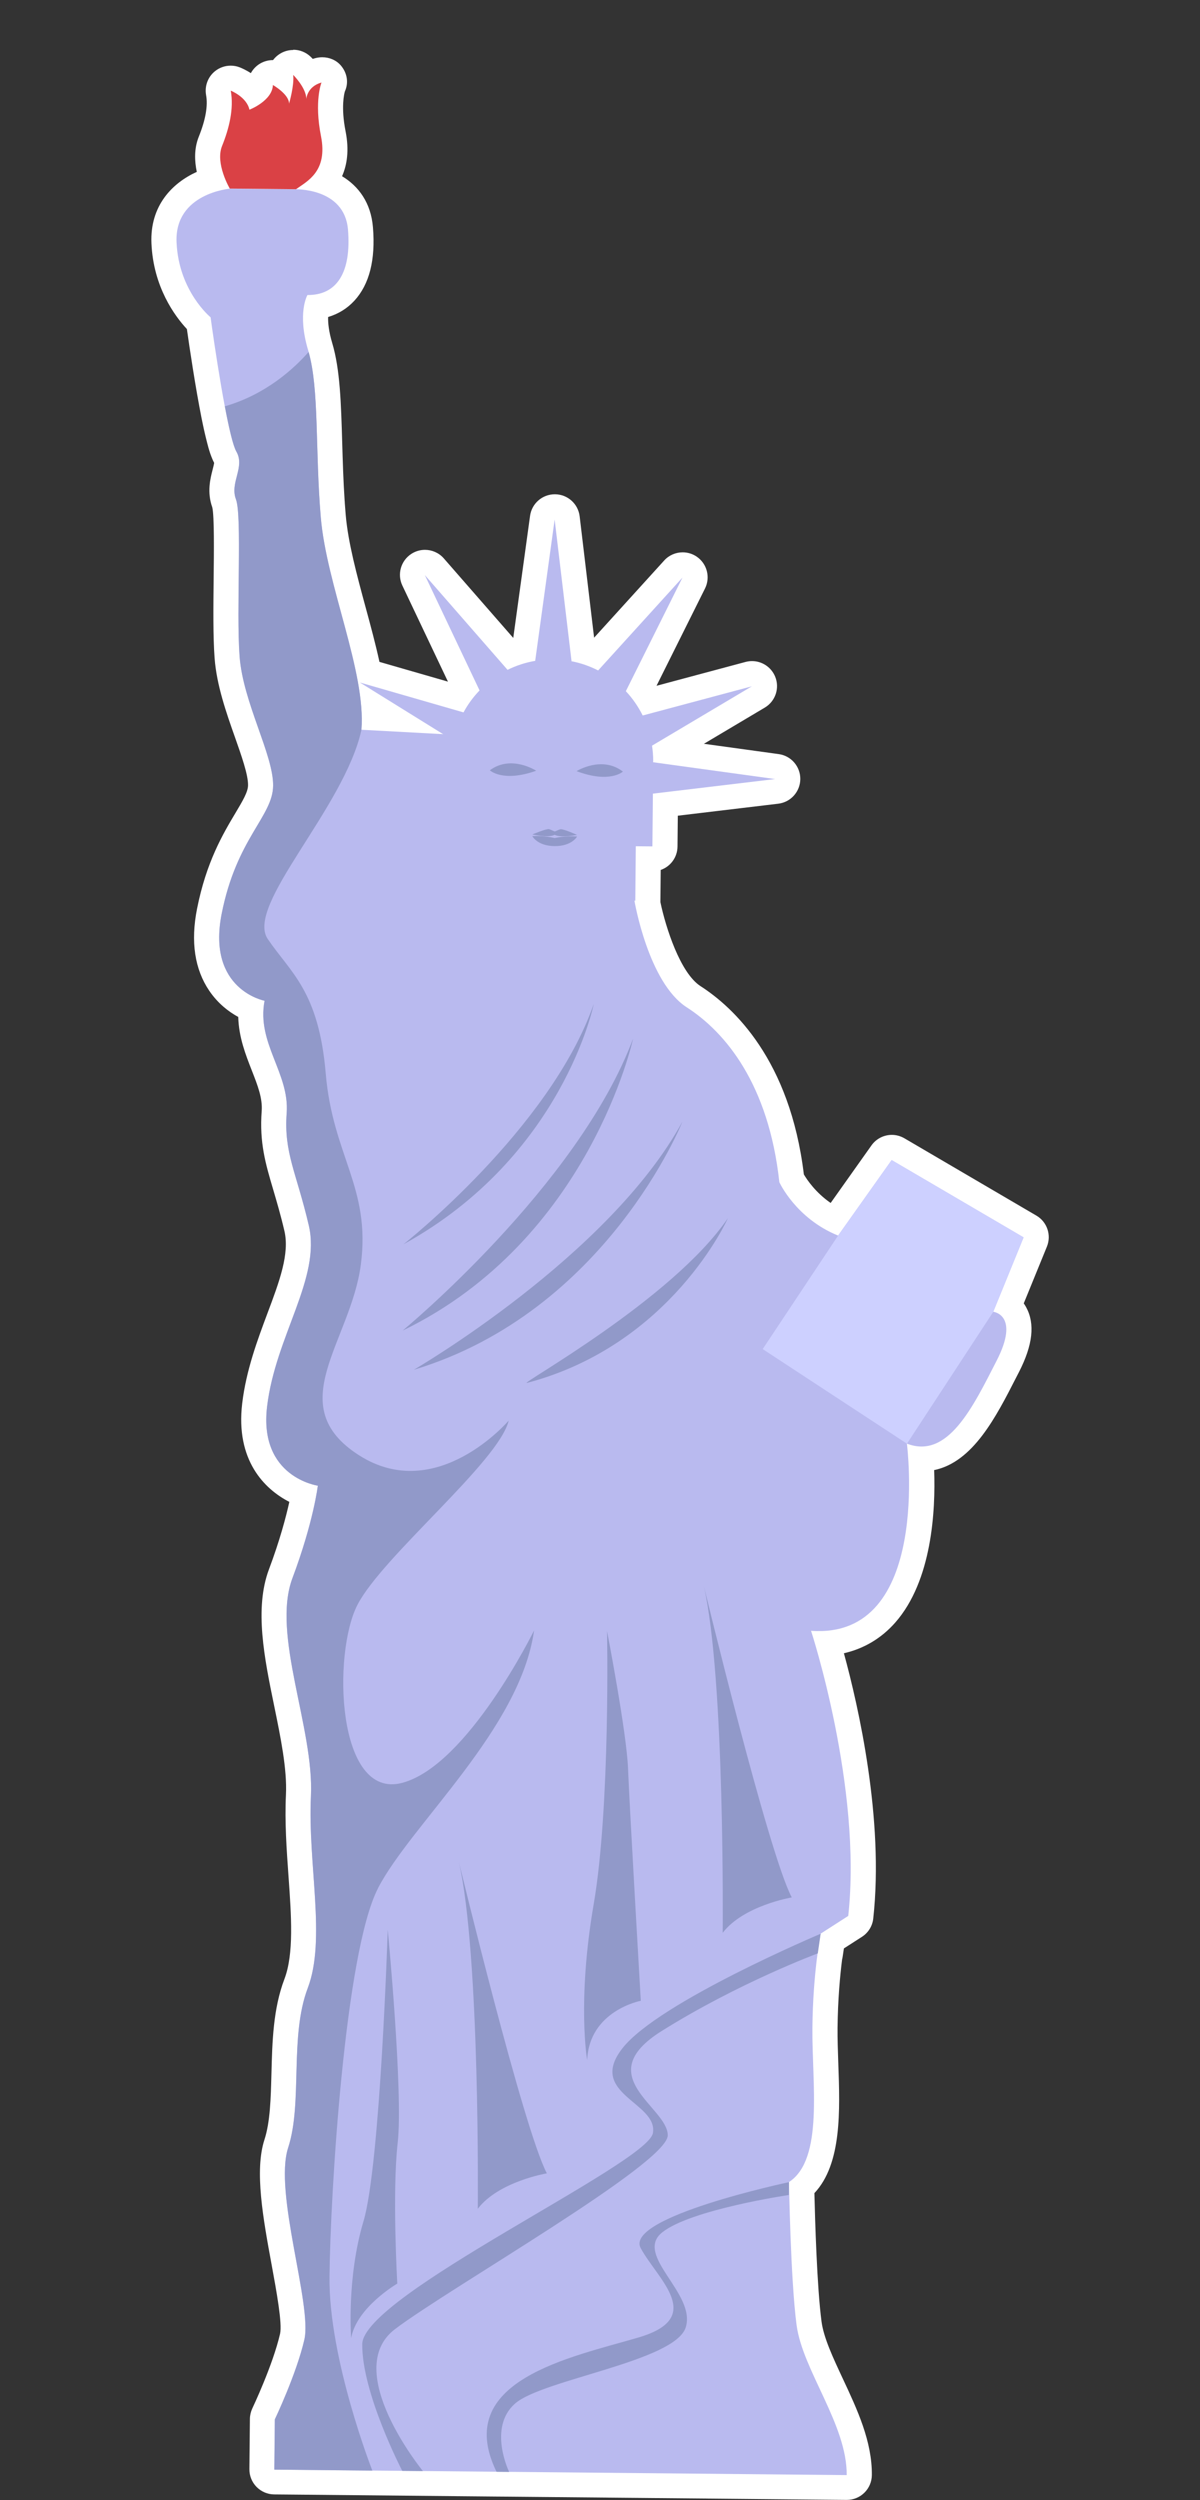
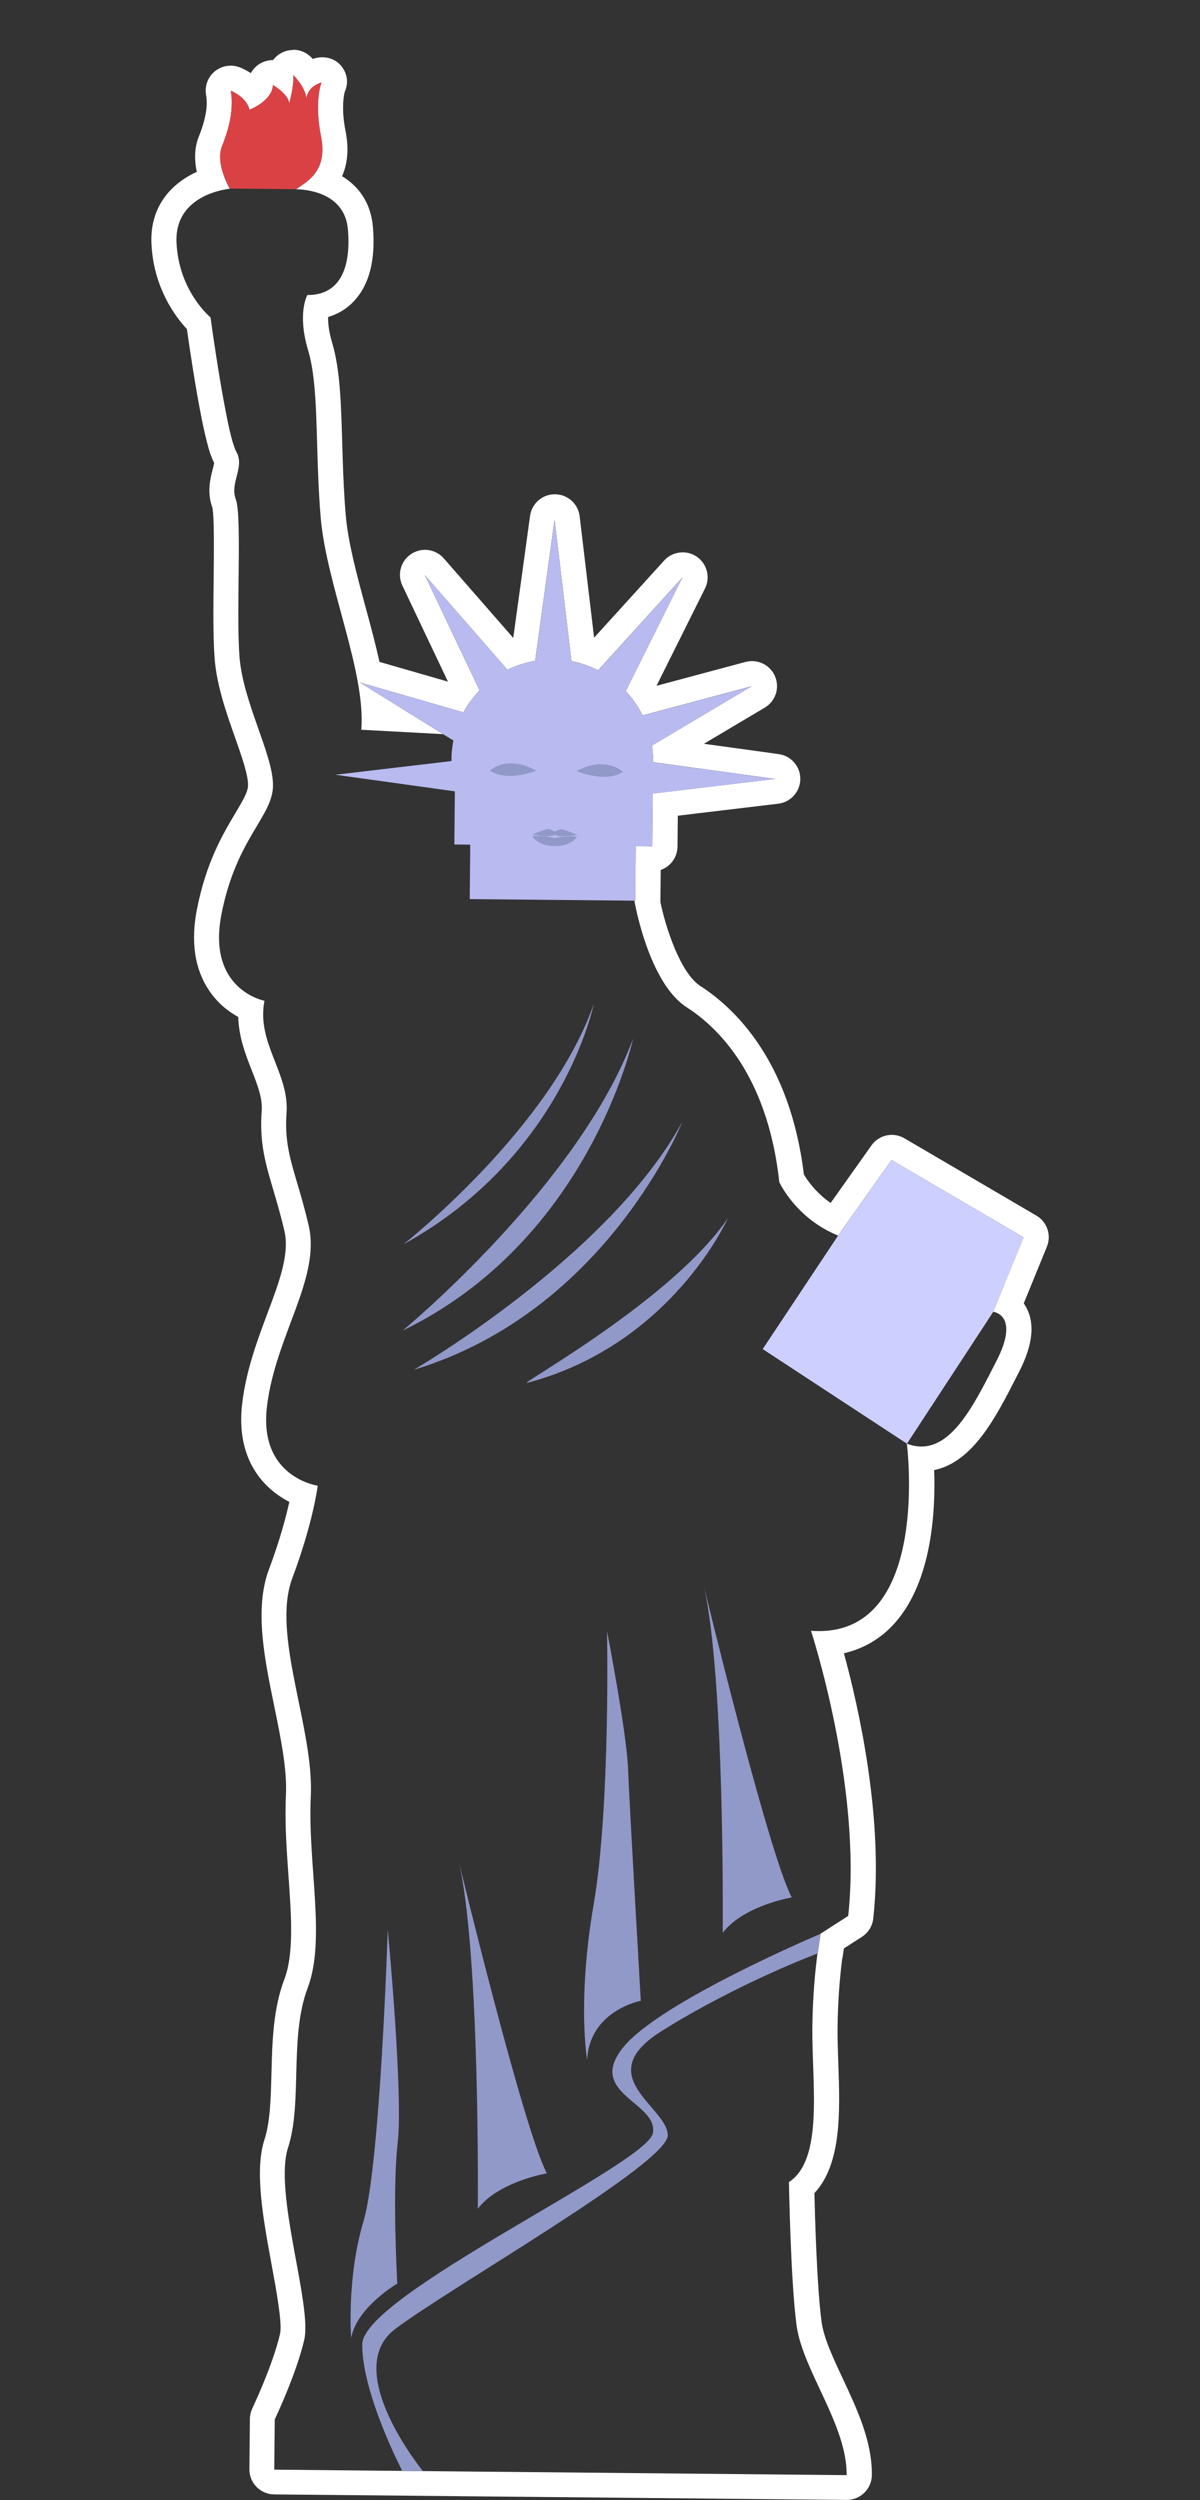
<svg xmlns="http://www.w3.org/2000/svg" id="_圖層_1" data-name="圖層 1" viewBox="0 0 240 500">
  <rect x="0" y="0" width="240" height="500" fill="#333333" stroke="none" />
  <defs>
    <style>
      .cls-1 {
        fill: #fff;
      }

      .cls-1, .cls-2, .cls-3, .cls-4, .cls-5 {
        stroke-width: 0px;
      }

      .cls-2 {
        fill: #9199c9;
      }

      .cls-3 {
        fill: #da4145;
      }

      .cls-4 {
        fill: #b9baef;
      }

      .cls-5 {
        fill: #cdd0ff;
      }
    </style>
  </defs>
  <g>
-     <path class="cls-1" d="M54.83,496.4c-.66,0-1.3-.28-1.76-.75s-.72-1.11-.71-1.78l.1-10.05c0-.36.09-.72.24-1.05.04-.09,4.2-8.82,5.72-15.4.6-2.57-.55-8.8-1.66-14.83-1.64-8.94-3.34-18.19-1.52-23.8,1.26-3.87,1.39-8.75,1.52-13.92.16-6.16.32-12.53,2.44-18.11,2.11-5.56,1.56-13.38.97-21.66-.37-5.24-.75-10.66-.5-15.96.26-5.43-1.09-11.99-2.39-18.34-1.9-9.24-3.86-18.79-1.15-26.01,2.74-7.32,4.03-12.9,4.58-15.77-4.92-1.73-11.12-6.86-9.8-17.96.76-6.36,2.96-12.25,4.91-17.45,2.53-6.77,4.72-12.62,3.48-17.94-.78-3.32-1.56-5.98-2.25-8.33-1.55-5.23-2.66-9.01-2.23-14.89.23-3.14-.92-6.08-2.13-9.19-1.31-3.34-2.77-7.06-2.52-11.37-1.81-.77-4.34-2.27-6.25-5.08-2.53-3.73-3.23-8.6-2.07-14.47,1.77-8.98,5-14.42,7.37-18.39,1.66-2.79,2.86-4.8,2.88-6.82.03-2.55-1.33-6.39-2.77-10.47-1.67-4.73-3.55-10.08-3.93-15.2-.31-4.15-.24-10.05-.18-15.75.06-5.7.15-13.51-.39-14.96-.87-2.34-.33-4.44.1-6.13.42-1.63.55-2.36.16-3.04-.16-.27-.3-.59-.47-1.03l-.13-.36c-.09-.26-.17-.51-.26-.79l-.14-.47c-.08-.29-.16-.6-.25-.91-.08-.3-.15-.61-.23-.93-.07-.3-.15-.61-.22-.94-.06-.27-.21-.95-.21-.95,0,0-.29-1.4-.37-1.79l-.04-.23c-1.3-6.59-2.56-15.17-3.02-18.45-1.89-1.87-6.58-7.35-6.95-16.13-.33-7.61,5.03-11.26,9.6-12.65-.76-2.15-1.33-5.05-.3-7.62,1.54-3.83,2.07-7.09,1.6-9.69-.16-.89.17-1.8.87-2.38.46-.38,1.02-.57,1.59-.57.31,0,.61.06.91.17.31.12,2.34.96,3.83,2.73.66-.51,1.18-1.1,1.2-1.61.03-.87.52-1.66,1.28-2.09.38-.21.8-.32,1.22-.32s.85.11,1.23.32c.09.05.2.12.32.19-.01-.96.53-1.86,1.41-2.29.35-.17.72-.25,1.09-.25.64,0,1.28.25,1.76.72.22.22.8.82,1.42,1.65.52-.31,1.11-.57,1.8-.76.23-.06.46-.09.68-.09.7,0,1.38.29,1.86.83.64.71.81,1.72.46,2.61,0,0-1.17,3.23.03,9.31.92,4.63-.21,7.6-1.79,9.6,3.69,1.39,6.82,4.3,7.24,9.37.47,5.74-.56,10.03-3.06,12.74-1.47,1.59-3.42,2.58-5.72,2.91-.28,1.37-.47,4.02.72,7.98,1.49,4.96,1.68,11.6,1.9,19.28.11,3.77.22,7.67.49,11.76l.02.34c.06.82.12,1.65.19,2.48.49,5.76,2.3,12.44,4.05,18.89,1.15,4.24,2.27,8.37,3.06,12.28l17.82,5.14c.43-.65.9-1.28,1.4-1.88l-10.24-21.59c-.54-1.13-.16-2.48.89-3.16.42-.28.9-.41,1.37-.41.7,0,1.39.29,1.88.86l15.35,17.57c.85-.33,1.73-.62,2.61-.84l3.65-26.53c.17-1.24,1.23-2.16,2.48-2.16h.02c1.26.01,2.31.96,2.46,2.2l3.17,26.61c.82.23,1.63.51,2.43.83l15.64-17.22c.49-.54,1.17-.82,1.85-.82.49,0,.98.14,1.41.44,1.03.7,1.38,2.06.83,3.18l-10.59,21.24c.59.74,1.13,1.51,1.63,2.32l19.95-5.34c.22-.06.43-.08.65-.08.98,0,1.9.58,2.3,1.53.49,1.15.05,2.48-1.03,3.12l-18.33,10.89,22.04,3.03c1.25.17,2.17,1.24,2.16,2.5s-.96,2.31-2.2,2.46l-22.27,2.66-.08,8.37c-.01,1.37-1.13,2.48-2.5,2.48,0,0-.84,0-.84,0l-.08,8.39c0,.14-.01.27-.04.4.94,4.79,3.97,15.42,9.2,18.79,6.24,4.02,17.04,14.06,19.59,36.34.64,1.18,3.24,5.51,8.48,8.26l9.51-13.41c.48-.68,1.25-1.05,2.04-1.05.43,0,.87.11,1.26.34l26.39,15.46c1.07.63,1.52,1.95,1.05,3.1l-5.21,12.78c.45.4.86.89,1.19,1.5,1.37,2.53.89,6-1.46,10.6l-.52,1.02c-4.19,8.2-8.93,17.49-16.72,17.49,0,0-.09,0-.13,0,.44,6.9.49,22.55-7.02,31.08-3.02,3.44-6.91,5.37-11.56,5.76,2.55,8.77,8.9,33.42,6.55,54.81-.08.75-.5,1.42-1.13,1.83l-4.57,2.94-.41,2.79c-.02.14-.05.27-.09.4-.42,3.23-.9,8.18-.95,14.14-.02,2.26.06,4.68.15,7.24.35,9.84.71,19.99-4.81,24.83.09,4.45.48,19.59,1.48,27.07.48,3.61,2.42,7.74,4.46,12.12,2.77,5.92,5.64,12.05,5.58,18.22-.01,1.37-1.13,2.48-2.5,2.48,0,0-114.51-1.11-114.51-1.11ZM79.01,143.8l-4.29-2.66c.07.83.11,1.64.12,2.44l4.17.22Z" />
    <path class="cls-1" d="M58.63,15s2.64,2.6,2.62,4.84c0,0,.11-2.49,3.04-3.32,0,0-1.5,3.68-.1,10.74,1.39,7.05-2.74,8.99-4.99,10.59,1.74.02,9.78.51,10.39,8.09.69,8.46-2.15,13.06-8,13.06-.04,0-.07,0-.11,0,0,0-2.1,3.59.15,11.08,2.09,6.96,1.47,18.05,2.29,30.48,0,.12.01.23.02.35.06.83.12,1.68.19,2.52,1.16,13.58,9.06,30.92,8.13,42.51l16.35.88-16.65-10.34,20.73,5.98c.87-1.61,1.96-3.08,3.21-4.39l-10.95-23.08,16.55,18.96c1.74-.86,3.62-1.48,5.6-1.81h-.07s3.89-28.26,3.89-28.26l3.38,28.32h-.11c1.92.36,3.74.99,5.43,1.86l16.87-18.58-11.33,22.73c1.35,1.44,2.49,3.08,3.37,4.86l21.84-5.84-19.97,11.87c.14,1.01.24,2.04.23,3.1,0,.08-.02.15-.02.22l24.4,3.36-24.45,2.92-.1,10.57-3.32-.03-.1,10.89h-.16s2.75,16.35,10.47,21.32c7.72,4.97,16.38,15.36,18.51,34.96,0,0,3.28,7.25,11.75,10.68l10.71-15.1,26.39,15.46-6.07,14.89s5.41.57.67,9.8c-4.14,8.08-8.49,17.15-15.02,17.15-.93,0-1.9-.18-2.92-.58,0,0,4.81,37.49-17.6,37.49-.51,0-1.03-.02-1.57-.06,0,0,10.26,31.28,7.44,57.02l-5.52,3.55-.58,3.92s-.04.01-.04.02c-.44,3.32-.97,8.54-1.03,14.86-.11,11.08,2.32,26.31-4.68,30.88,0,0,.32,19.59,1.52,28.62,1.2,9.03,10.12,19.94,10.02,29.99l-67.5-.65-2.52-.02h0s-44.46-.43-44.46-.43l.1-10.05s4.29-8.98,5.9-15.92c1.61-6.94-6.16-29.43-3.24-38.43,2.92-8.99.22-22.16,3.92-31.92,3.7-9.75-.02-24.74.63-38.38.65-13.65-7.93-32.29-3.7-43.58,4.23-11.3,5.08-18.5,5.08-18.5,0,0-11.84-1.66-10.15-15.81,1.68-14.16,10.81-25.66,8.34-36.25-2.48-10.59-5.01-14.48-4.42-22.46.59-7.98-6.05-13.97-4.42-22.46,0,0-11.57-2.17-8.59-17.35,2.98-15.17,10.24-19.48,10.3-25.67.06-6.19-6.02-16.63-6.71-25.87-.68-9.24.53-28.04-.73-31.4-1.25-3.36,1.87-6.42.09-9.53-.1-.17-.2-.42-.31-.69-.04-.1-.07-.21-.11-.31-.07-.2-.14-.43-.22-.67-.04-.14-.09-.28-.13-.43-.08-.27-.15-.55-.23-.85-.07-.28-.15-.57-.22-.88-.07-.29-.14-.59-.21-.9-.07-.3-.14-.62-.2-.93-.04-.2-.09-.41-.13-.62-.08-.37-.15-.75-.23-1.14-.02-.09-.04-.18-.05-.27-1.41-7.14-2.79-16.76-3.1-19.15,0,0-6.39-5.22-6.81-15.01-.42-9.8,10.67-10.72,10.67-10.72l12.88.12s.02,0,.02,0l-12.91-.12s-2.96-5.01-1.55-8.52c1.41-3.51,2.4-7.45,1.74-11.07,0,0,3.17,1.23,3.74,3.81,0,0,4.57-1.76,4.69-4.94,0,0,3.24,1.84,3.23,3.73,0,0,1.07-3.6.83-5.75M58.63,10c-.74,0-1.48.16-2.18.5-.74.36-1.37.89-1.84,1.52-.01,0-.03,0-.04,0-.84,0-1.68.21-2.44.63-.84.47-1.51,1.16-1.96,1.98-1.01-.66-1.87-1.02-2.22-1.16-.59-.23-1.2-.34-1.81-.34-1.14,0-2.27.39-3.18,1.14-1.4,1.15-2.06,2.97-1.74,4.75.39,2.13-.1,4.93-1.46,8.31-.95,2.37-.86,4.86-.4,7.04-4.91,2.23-9.39,6.77-9.07,14.28.37,8.75,4.69,14.58,7.09,17.16.53,3.76,1.71,11.64,2.92,17.75l.06.29c.08.39.16.78.24,1.16l.14.65.03.14c.06.29.12.57.19.84.08.34.15.65.23.96.08.34.16.66.24.96.09.34.18.67.26.98.05.18.11.36.16.54.09.3.18.58.28.85l.02.05c.05.14.1.28.15.4.18.47.35.85.53,1.19-.04.32-.2.94-.31,1.37-.46,1.79-1.15,4.5-.06,7.53.41,1.73.33,8.91.27,14.16-.06,5.75-.13,11.7.19,15.96.4,5.44,2.35,10.97,4.07,15.84,1.3,3.69,2.65,7.5,2.62,9.61-.01,1.35-1.07,3.12-2.53,5.57-2.46,4.13-5.83,9.78-7.68,19.18-1.29,6.55-.46,12.06,2.46,16.36,1.74,2.56,3.9,4.2,5.79,5.23.11,4.07,1.48,7.56,2.72,10.72,1.16,2.96,2.16,5.52,1.97,8.09-.47,6.34.76,10.51,2.32,15.78.68,2.31,1.46,4.94,2.22,8.19,1.07,4.58-.99,10.1-3.39,16.49-1.99,5.33-4.26,11.37-5.05,18.03-1.34,11.31,4.4,17.1,9.43,19.68-.67,3.02-1.9,7.69-4.07,13.47-2.96,7.89-.92,17.8,1.05,27.39,1.27,6.19,2.59,12.6,2.34,17.71-.26,5.44.13,10.94.51,16.25.57,8,1.1,15.55-.81,20.59-2.27,5.98-2.44,12.56-2.6,18.93-.13,4.98-.25,9.68-1.4,13.21-2.02,6.22-.26,15.78,1.44,25.03.96,5.24,2.16,11.75,1.68,13.81-1.47,6.33-5.5,14.8-5.54,14.89-.31.66-.48,1.38-.49,2.11l-.1,10.05c-.01,1.33.5,2.6,1.43,3.55s2.2,1.49,3.52,1.5l44.46.43,2.52.02,67.51.65h.05c2.74,0,4.97-2.21,5-4.95.07-6.74-2.92-13.13-5.81-19.3-1.96-4.2-3.82-8.16-4.25-11.39-.91-6.84-1.3-20.3-1.43-25.71,5.49-5.85,5.12-16.46,4.78-25.95-.09-2.53-.17-4.93-.15-7.13.06-5.72.51-10.49.91-13.65.05-.18.08-.36.11-.54l.25-1.67,3.61-2.32c1.27-.82,2.1-2.16,2.26-3.66,2.18-19.88-2.97-42.45-5.87-53.05,4.02-.92,7.51-3,10.27-6.14,7.37-8.38,8.07-22.42,7.78-30.49,7.77-1.61,12.36-10.59,16.45-18.61l.52-1.01c2.76-5.39,3.23-9.62,1.44-12.93-.15-.28-.32-.55-.49-.79l4.63-11.35c.94-2.3.04-4.95-2.1-6.2l-26.39-15.46c-.79-.46-1.66-.69-2.52-.69-1.57,0-3.11.74-4.08,2.11l-8.16,11.51c-2.99-2.07-4.7-4.59-5.36-5.71-2.77-22.95-14.1-33.43-20.66-37.65-4.07-2.62-6.98-11.77-8.03-16.8,0-.09,0-.18,0-.26l.06-6.18c1.94-.67,3.34-2.51,3.36-4.68l.06-6.17,20.09-2.4c2.5-.3,4.38-2.4,4.41-4.92.02-2.52-1.83-4.66-4.32-5l-14.96-2.06,12.18-7.24c2.15-1.28,3.02-3.94,2.05-6.24-.8-1.89-2.64-3.06-4.61-3.06-.43,0-.86.06-1.29.17l-17.81,4.77,9.7-19.46c1.11-2.23.41-4.95-1.65-6.36-.86-.59-1.84-.87-2.82-.87-1.37,0-2.73.56-3.7,1.64l-14.01,15.43-2.89-24.27c-.3-2.5-2.4-4.39-4.92-4.41-.02,0-.03,0-.05,0-2.5,0-4.61,1.84-4.95,4.32l-3.36,24.41-13.89-15.91c-.98-1.12-2.37-1.71-3.77-1.71-.95,0-1.9.27-2.74.82-2.09,1.37-2.85,4.07-1.78,6.32l9.12,19.22-13.7-3.95c-.77-3.53-1.76-7.2-2.78-10.95-1.72-6.35-3.5-12.91-3.97-18.45-.07-.82-.13-1.63-.19-2.44v-.14s-.02-.2-.02-.2c-.27-4.04-.38-7.92-.49-11.67-.23-7.86-.42-14.64-2-19.92-.68-2.27-.85-4-.82-5.2,2.04-.61,3.83-1.71,5.26-3.27,2.99-3.25,4.24-8.17,3.71-14.64-.4-5-2.92-8.28-6.18-10.25.99-2.24,1.46-5.17.7-9-.95-4.8-.27-7.51-.14-7.95.8-1.76.46-3.7-.79-5.18-.94-1.1-2.32-1.66-3.73-1.66-.5,0-1.01.07-1.5.21-.14.04-.27.08-.4.12-.15-.16-.27-.29-.38-.39-.96-.94-2.23-1.44-3.51-1.44h0Z" />
  </g>
  <g>
-     <path class="cls-4" d="M126.89,180.14s2.75,16.35,10.47,21.32c7.72,4.97,16.38,15.36,18.51,34.96,0,0,3.28,7.25,11.75,10.68l10.71-15.1,26.39,15.46-6.07,14.88s5.41.57.67,9.8c-4.73,9.23-9.73,19.74-17.94,16.57,0,0,5.03,39.21-19.17,37.43,0,0,10.26,31.28,7.44,57.02l-5.52,3.55s-1.54,7.72-1.65,18.79c-.11,11.08,2.32,26.31-4.68,30.88,0,0,.32,19.59,1.52,28.62,1.2,9.03,10.12,19.94,10.02,29.99l-114.48-1.1.1-10.05s4.29-8.98,5.9-15.92c1.61-6.94-6.16-29.43-3.23-38.43,2.92-8.99.22-22.16,3.92-31.92,3.7-9.75-.02-24.74.63-38.38.65-13.65-7.93-32.29-3.7-43.58,4.23-11.3,5.08-18.5,5.08-18.5,0,0-11.84-1.66-10.15-15.81,1.68-14.16,10.82-25.66,8.34-36.25-2.47-10.59-5.01-14.48-4.42-22.46.59-7.98-6.05-13.97-4.42-22.46,0,0-11.57-2.17-8.59-17.35,2.98-15.17,10.24-19.48,10.3-25.67.06-6.19-6.02-16.63-6.71-25.87-.68-9.24.53-28.04-.73-31.4-1.25-3.36,1.87-6.42.09-9.53-1.78-3.11-4.67-23.23-5.15-26.85,0,0-6.39-5.22-6.81-15.01-.42-9.8,10.67-10.72,10.67-10.72l12.88.12s10.05-.42,10.74,8.09c.69,8.51-2.19,13.12-8.11,13.06,0,0-2.1,3.59.15,11.08,2.25,7.49,1.35,19.77,2.51,33.35,1.16,13.58,9.06,30.92,8.13,42.51l35.01,1.89,19.62,32.31Z" />
    <path class="cls-3" d="M45.96,37.72s-2.96-5.01-1.55-8.52c1.41-3.51,2.4-7.45,1.74-11.07,0,0,3.17,1.23,3.74,3.81,0,0,4.57-1.76,4.69-4.94,0,0,3.24,1.84,3.23,3.73,0,0,1.07-3.6.83-5.75,0,0,2.64,2.6,2.62,4.84,0,0,.11-2.49,3.04-3.32,0,0-1.5,3.68-.1,10.74,1.39,7.05-2.75,8.99-5,10.6l-13.23-.13Z" />
    <path class="cls-4" d="M130.57,158.72l24.45-2.92-24.4-3.36c0-.07.01-.15.02-.22.01-1.06-.09-2.09-.23-3.1l19.97-11.87-21.84,5.84c-.89-1.78-2.02-3.42-3.37-4.86l11.33-22.73-16.87,18.58c-1.69-.86-3.51-1.5-5.43-1.86h.11s-3.38-28.32-3.38-28.32l-3.89,28.25h.07c-1.98.33-3.86.95-5.6,1.81l-16.55-18.96,10.95,23.08c-1.26,1.31-2.34,2.78-3.21,4.39l-20.73-5.98,18.71,11.61c-.24,1.21-.38,2.45-.39,3.72,0,.13.01.26.01.38l-23.22,2.74,23.89,3.32-.1,10.63,3.18.03-.1,10.89,33.11.32.1-10.89,3.32.03.1-10.57Z" />
-     <path class="cls-2" d="M157.8,436.4s-33.01,6.98-29.66,13.2c3.35,6.22,13.13,13.87-.42,17.86-13.56,3.99-37.37,8.57-28.41,26.87l2.52.02s-4.3-8.8,1.16-13.65c5.46-4.84,32.03-8.45,34.16-15.26,2.13-6.81-10.44-14.41-4.71-18.99,5.72-4.58,25.32-7.48,25.32-7.48l.03-2.58Z" />
    <path class="cls-2" d="M164.13,386.73s-32.26,13.6-39.57,22.81c-7.31,9.2,7.11,10.89,6.02,17.06-1.09,6.18-58.03,32.42-58.13,42.21-.09,9.79,8,25.33,8,25.33l4.13.04s-16.47-20.13-5.57-28.39c10.91-8.27,54.49-33.07,54.54-38.74.05-5.66-15.68-11.81-1.22-20.87,15.38-9.64,31.23-15.53,31.23-15.53l.57-3.92Z" />
    <path class="cls-2" d="M117.44,412.05s-2.06-11.7,1.3-31.25c3.36-19.55,2.67-54.6,2.67-54.6,0,0,3.93,20.31,4.2,27.52.27,7.22,2.55,46.41,2.55,46.41,0,0-10.34,1.96-10.73,11.92Z" />
    <path class="cls-2" d="M70.23,467.59s-.92-12.03,2.46-23.33c3.37-11.31,4.86-58.36,4.86-58.36,0,0,3.12,32.67,1.99,42.62-1.13,9.95-.08,28.17-.08,28.17,0,0-8.14,4.73-9.23,10.9Z" />
    <path class="cls-2" d="M144.54,386.54s.49-50.84-3.79-69.44c0,0,12.88,53.38,17.6,62.36,0,0-9.64,1.62-13.81,7.08Z" />
    <path class="cls-2" d="M95.56,441.72s.49-50.84-3.8-69.44c0,0,12.88,53.38,17.61,62.36,0,0-9.63,1.62-13.81,7.08Z" />
-     <path class="cls-2" d="M75.59,377.63c6.63-12.82,28.46-31.84,31.23-51.57,0,0-13.27,27.01-26.38,30.49-13.11,3.48-13.99-25.9-8.93-35.64,5.06-9.74,28.26-28.59,30.23-36.81,0,0-14.39,16.87-29.94,6.93-15.56-9.94-1.65-22.69.37-38.13,2.02-15.44-5.62-21.7-7.02-38.2-1.4-16.51-7.03-20.17-11.6-26.91-4.57-6.74,15.28-26.13,18.74-41.82.93-11.59-6.98-28.93-8.13-42.51-1.14-13.42-.29-25.55-2.44-33.07-2.93,3.34-8.55,8.5-16.75,10.87.8,4.25,1.64,7.88,2.31,9.06,1.78,3.11-1.35,6.17-.09,9.53,1.26,3.36.04,22.16.73,31.4.68,9.24,6.77,19.69,6.71,25.87-.06,6.18-7.31,10.49-10.3,25.67-2.98,15.17,8.59,17.35,8.59,17.35-1.63,8.49,5.01,14.48,4.42,22.46-.59,7.98,1.95,11.87,4.42,22.46,2.48,10.59-6.66,22.1-8.34,36.25-1.68,14.15,10.15,15.81,10.15,15.81,0,0-.84,7.21-5.08,18.5-4.23,11.3,4.35,29.93,3.7,43.58-.65,13.65,3.07,28.63-.63,38.38-3.7,9.76-.99,22.92-3.92,31.92-2.92,8.99,4.85,31.48,3.23,38.43-1.61,6.94-5.9,15.92-5.9,15.92l-.1,10.05,19.6.19s-8.74-22.25-8.57-38.73c.16-16.49,3.07-64.9,9.7-77.72Z" />
    <path class="cls-2" d="M82.76,273.94s39.04-22.65,53.73-49.64c0,0-15.14,37.99-53.73,49.64Z" />
    <path class="cls-2" d="M80.53,266.1s35.09-28.95,46.09-58.39c0,0-8.7,40.28-46.09,58.39Z" />
    <path class="cls-2" d="M80.7,248.84s29.35-23.08,38.06-48.07c0,0-6.18,30.52-38.06,48.07Z" />
    <path class="cls-2" d="M105.41,276.56c-2.13.56,29.02-16.56,40.17-32.94,0,0-11.24,25.31-40.17,32.94Z" />
    <polygon class="cls-5" points="167.62 247.1 152.54 269.8 181.39 288.72 198.65 262.35 204.72 247.46 178.33 232 167.62 247.1" />
    <g>
      <path class="cls-2" d="M115.31,154.22s5.05-3.17,9.27.09c0,0-2.6,2.42-9.27-.09Z" />
      <path class="cls-2" d="M107.24,154.14s-5-3.27-9.27-.09c0,0,2.55,2.47,9.27.09Z" />
    </g>
    <g>
      <path class="cls-2" d="M115.42,166.97s-2.8-1.25-3.33-1.13c-.38.09-.76.32-1.14.45-.38-.13-.75-.37-1.14-.47-.53-.13-3.35,1.06-3.35,1.06,2.71.54,3.92.36,4.48.07.54.3,1.76.5,4.47.02Z" />
      <path class="cls-2" d="M110.93,167.6s-2.03-.53-4.47-.39c0,0,.98,1.97,4.46,2,3.47.03,4.5-1.92,4.5-1.92-2.44-.18-4.48.31-4.48.31Z" />
    </g>
  </g>
</svg>